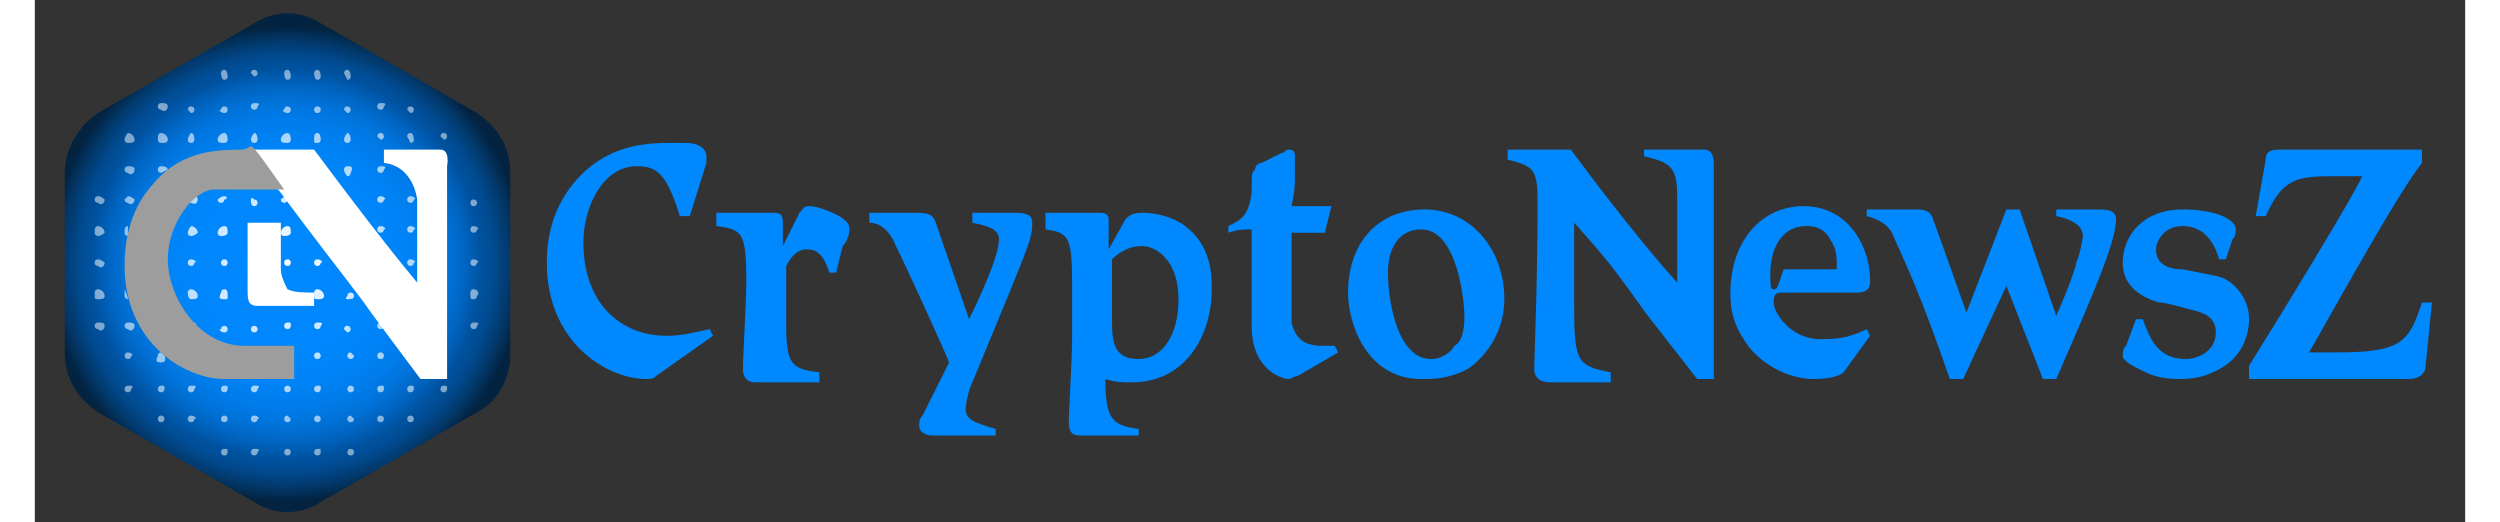
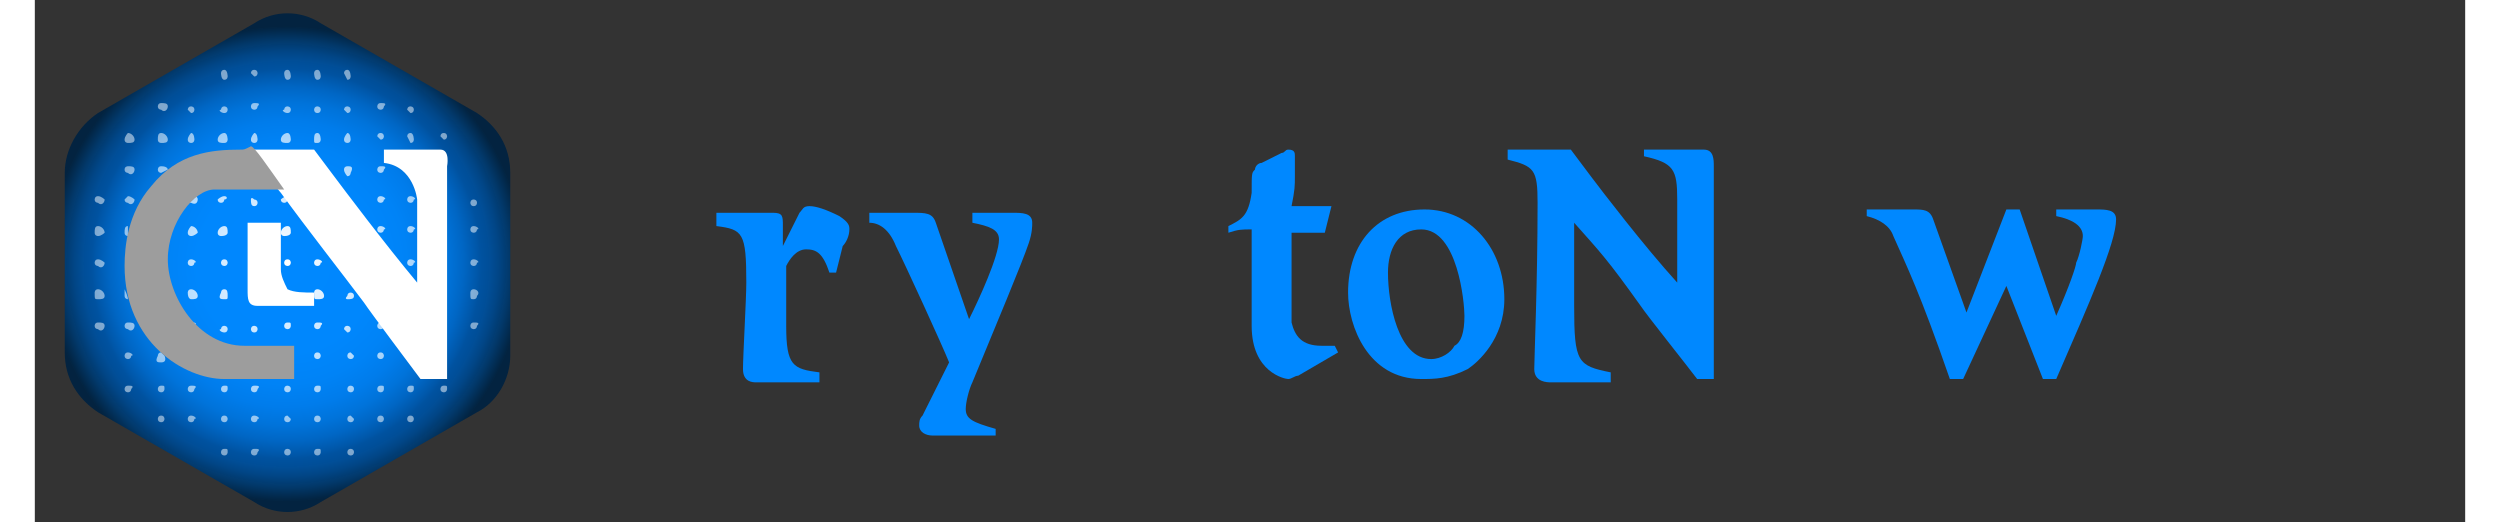
<svg xmlns="http://www.w3.org/2000/svg" version="1.1" id="Layer_1" x="0px" y="0px" width="273px" height="57px" viewBox="0 0 73.1 15.7" enable-background="new 0 0 73.1 15.7" xml:space="preserve">
  <rect x="0" y="0" width="73.1" height="15.7" fill="#333333" stroke="none" />
  <g id="XMLID_1_">
    <g id="XMLID_475_">
      <radialGradient id="XMLID_3_" cx="7.566" cy="7.938" r="7.144" gradientUnits="userSpaceOnUse">
        <stop offset="0" style="stop-color:#0088FF" />
        <stop offset="0.373" style="stop-color:#0087FD" />
        <stop offset="0.507" style="stop-color:#0083F6" />
        <stop offset="0.603" style="stop-color:#007CEB" />
        <stop offset="0.68" style="stop-color:#0073DA" />
        <stop offset="0.746" style="stop-color:#0066C4" />
        <stop offset="0.804" style="stop-color:#0057A9" />
        <stop offset="0.82" style="stop-color:#0052A0" />
        <stop offset="0.851" style="stop-color:#004F9A;stop-opacity:0.991" />
        <stop offset="0.893" style="stop-color:#004688;stop-opacity:0.98" />
        <stop offset="0.942" style="stop-color:#00386B;stop-opacity:0.966" />
        <stop offset="0.996" style="stop-color:#002444;stop-opacity:0.951" />
        <stop offset="1" style="stop-color:#002240;stop-opacity:0.95" />
      </radialGradient>
-       <path id="XMLID_622_" fill-rule="evenodd" clip-rule="evenodd" fill="url(#XMLID_3_)" d="M13.3,12.4l-4.7,2.7    c-0.6,0.4-1.4,0.4-2,0l-4.7-2.7c-0.6-0.4-1-1-1-1.8V5.2c0-0.7,0.4-1.4,1-1.8l4.7-2.7c0.6-0.4,1.4-0.4,2,0l4.7,2.7    c0.6,0.4,1,1,1,1.8v5.5C14.3,11.4,13.9,12.1,13.3,12.4z" />
+       <path id="XMLID_622_" fill-rule="evenodd" clip-rule="evenodd" fill="url(#XMLID_3_)" d="M13.3,12.4l-4.7,2.7    c-0.6,0.4-1.4,0.4-2,0l-4.7-2.7c-0.6-0.4-1-1-1-1.8V5.2c0-0.7,0.4-1.4,1-1.8l4.7-2.7c0.6-0.4,1.4-0.4,2,0l4.7,2.7    c0.6,0.4,1,1,1,1.8v5.5C14.3,11.4,13.9,12.1,13.3,12.4" />
      <g id="XMLID_476_">
        <radialGradient id="XMLID_4_" cx="7.566" cy="7.938" r="5.81" gradientUnits="userSpaceOnUse">
          <stop offset="0" style="stop-color:#FFFFFF" />
          <stop offset="1" style="stop-color:#FFFFFF;stop-opacity:0.5" />
        </radialGradient>
        <path id="XMLID_5_" fill="url(#XMLID_4_)" d="M1.9,7.8c-0.1,0-0.1,0.1-0.1,0.1c0,0.1,0.1,0.1,0.1,0.1C2,8.1,2.1,8,2.1,7.9     C2.1,7.9,2,7.8,1.9,7.8z M4.7,7.8c-0.1,0-0.1,0.1-0.1,0.1c0,0.1,0.1,0.1,0.1,0.1c0.1,0,0.1-0.1,0.1-0.1C4.9,7.9,4.8,7.8,4.7,7.8z      M5.7,7.8c-0.1,0-0.1,0.1-0.1,0.1c0,0.1,0.1,0.1,0.1,0.1c0.1,0,0.1-0.1,0.1-0.1C5.8,7.9,5.8,7.8,5.7,7.8z M7.6,7.8     c-0.1,0-0.1,0.1-0.1,0.1c0,0.1,0.1,0.1,0.1,0.1c0.1,0,0.1-0.1,0.1-0.1C7.7,7.9,7.7,7.8,7.6,7.8z M8.5,7.8c-0.1,0-0.1,0.1-0.1,0.1     c0,0.1,0.1,0.1,0.1,0.1c0.1,0,0.1-0.1,0.1-0.1C8.7,7.9,8.6,7.8,8.5,7.8z M11.3,7.8c-0.1,0-0.1,0.1-0.1,0.1c0,0.1,0.1,0.1,0.1,0.1     c0.1,0,0.1-0.1,0.1-0.1C11.5,7.9,11.4,7.8,11.3,7.8z M13.2,7.8c-0.1,0-0.1,0.1-0.1,0.1c0,0.1,0.1,0.1,0.1,0.1     c0.1,0,0.1-0.1,0.1-0.1C13.4,7.9,13.3,7.8,13.2,7.8z M1.9,8.7c-0.1,0-0.1,0.1-0.1,0.1C1.8,9,1.8,9,1.9,9C2,9,2.1,9,2.1,8.9     C2.1,8.8,2,8.7,1.9,8.7z M4.7,8.7c-0.1,0-0.1,0.1-0.1,0.1C4.6,9,4.7,9,4.7,9C4.8,9,4.9,9,4.9,8.9C4.9,8.8,4.8,8.7,4.7,8.7z      M5.7,8.7c-0.1,0-0.1,0.1-0.1,0.1C5.5,9,5.6,9,5.7,9C5.8,9,5.8,9,5.8,8.9C5.8,8.8,5.8,8.7,5.7,8.7z M8.5,8.7     c-0.1,0-0.1,0.1-0.1,0.1C8.4,9,8.4,9,8.5,9C8.6,9,8.7,9,8.7,8.9C8.7,8.8,8.6,8.7,8.5,8.7z M9.4,9C9.5,9,9.6,9,9.6,8.9     c0-0.1-0.1-0.1-0.1-0.1c-0.1,0-0.1,0.1-0.1,0.1C9.3,9,9.4,9,9.4,9z M13.2,8.7c-0.1,0-0.1,0.1-0.1,0.1C13.1,9,13.1,9,13.2,9     c0.1,0,0.1-0.1,0.1-0.1C13.4,8.8,13.3,8.7,13.2,8.7z M1.9,9.7c-0.1,0-0.1,0.1-0.1,0.1c0,0.1,0.1,0.1,0.1,0.1     C2,10,2.1,9.9,2.1,9.8C2.1,9.7,2,9.7,1.9,9.7z M2.8,9.7c-0.1,0-0.1,0.1-0.1,0.1c0,0.1,0.1,0.1,0.1,0.1C2.9,10,3,9.9,3,9.8     C3,9.7,2.9,9.7,2.8,9.7z M5.7,10c0.1,0,0.1-0.1,0.1-0.1c0-0.1-0.1-0.1-0.1-0.1c-0.1,0-0.1,0.1-0.1,0.1C5.5,9.9,5.6,10,5.7,10z      M6.6,10c0.1,0,0.1-0.1,0.1-0.1c0-0.1-0.1-0.1-0.1-0.1c-0.1,0-0.1,0.1-0.1,0.1C6.5,9.9,6.5,10,6.6,10z M7.6,9.7     c-0.1,0-0.1,0.1-0.1,0.1c0,0.1,0.1,0.1,0.1,0.1c0.1,0,0.1-0.1,0.1-0.1C7.7,9.7,7.7,9.7,7.6,9.7z M8.5,9.7c-0.1,0-0.1,0.1-0.1,0.1     c0,0.1,0.1,0.1,0.1,0.1c0.1,0,0.1-0.1,0.1-0.1C8.7,9.7,8.6,9.7,8.5,9.7z M9.4,10c0.1,0,0.1-0.1,0.1-0.1c0-0.1-0.1-0.1-0.1-0.1     c-0.1,0-0.1,0.1-0.1,0.1C9.3,9.9,9.4,10,9.4,10z M10.4,9.7c-0.1,0-0.1,0.1-0.1,0.1c0,0.1,0.1,0.1,0.1,0.1c0.1,0,0.1-0.1,0.1-0.1     C10.6,9.7,10.5,9.7,10.4,9.7z M13.2,9.7c-0.1,0-0.1,0.1-0.1,0.1c0,0.1,0.1,0.1,0.1,0.1c0.1,0,0.1-0.1,0.1-0.1     C13.4,9.7,13.3,9.7,13.2,9.7z M1.9,6.8C1.8,6.8,1.8,6.9,1.8,7c0,0.1,0.1,0.1,0.1,0.1C2,7.1,2.1,7,2.1,7C2.1,6.9,2,6.8,1.9,6.8z      M4.7,6.8C4.7,6.8,4.6,6.9,4.6,7c0,0.1,0.1,0.1,0.1,0.1C4.8,7.1,4.9,7,4.9,7C4.9,6.9,4.8,6.8,4.7,6.8z M5.7,6.8     C5.6,6.8,5.5,6.9,5.5,7c0,0.1,0.1,0.1,0.1,0.1C5.8,7.1,5.8,7,5.8,7C5.8,6.9,5.8,6.8,5.7,6.8z M7.6,6.8C7.5,6.8,7.4,6.9,7.4,7     c0,0.1,0.1,0.1,0.1,0.1C7.7,7.1,7.7,7,7.7,7C7.7,6.9,7.7,6.8,7.6,6.8z M10.4,6.8c-0.1,0-0.1,0.1-0.1,0.1c0,0.1,0.1,0.1,0.1,0.1     c0.1,0,0.1-0.1,0.1-0.1C10.6,6.9,10.5,6.8,10.4,6.8z M11.3,6.8c-0.1,0-0.1,0.1-0.1,0.1c0,0.1,0.1,0.1,0.1,0.1     c0.1,0,0.1-0.1,0.1-0.1C11.5,6.9,11.4,6.8,11.3,6.8z M13.2,6.8c-0.1,0-0.1,0.1-0.1,0.1c0,0.1,0.1,0.1,0.1,0.1     c0.1,0,0.1-0.1,0.1-0.1C13.4,6.9,13.3,6.8,13.2,6.8z M1.9,5.9C1.8,5.9,1.8,6,1.8,6c0,0.1,0.1,0.1,0.1,0.1C2,6.2,2.1,6.1,2.1,6     C2.1,6,2,5.9,1.9,5.9z M2.8,5.9C2.8,5.9,2.7,6,2.7,6c0,0.1,0.1,0.1,0.1,0.1C2.9,6.2,3,6.1,3,6C3,6,2.9,5.9,2.8,5.9z M2.8,5     C2.8,5,2.7,5,2.7,5.1c0,0.1,0.1,0.1,0.1,0.1C2.9,5.3,3,5.2,3,5.1C3,5,2.9,5,2.8,5z M2.8,4C2.8,4,2.7,4.1,2.7,4.2s0.1,0.1,0.1,0.1     C2.9,4.3,3,4.3,3,4.2S2.9,4,2.8,4z M3.8,4C3.7,4,3.7,4.1,3.7,4.2s0.1,0.1,0.1,0.1C3.9,4.3,4,4.3,4,4.2S3.9,4,3.8,4z M4.7,4.3     c0.1,0,0.1-0.1,0.1-0.1S4.8,4,4.7,4C4.7,4,4.6,4.1,4.6,4.2S4.7,4.3,4.7,4.3z M5.7,4.3c0.1,0,0.1-0.1,0.1-0.1S5.8,4,5.7,4     C5.6,4,5.5,4.1,5.5,4.2S5.6,4.3,5.7,4.3z M6.6,4C6.6,4,6.5,4.1,6.5,4.2s0.1,0.1,0.1,0.1c0.1,0,0.1-0.1,0.1-0.1S6.7,4,6.6,4z      M7.6,4.3c0.1,0,0.1-0.1,0.1-0.1S7.7,4,7.6,4C7.5,4,7.4,4.1,7.4,4.2S7.5,4.3,7.6,4.3z M8.5,4.3c0.1,0,0.1-0.1,0.1-0.1     S8.6,4,8.5,4C8.4,4,8.4,4.1,8.4,4.2S8.4,4.3,8.5,4.3z M9.4,5.3c0.1,0,0.1-0.1,0.1-0.1C9.6,5,9.5,5,9.4,5C9.4,5,9.3,5,9.3,5.1     C9.3,5.2,9.4,5.3,9.4,5.3z M9.4,4.3c0.1,0,0.1-0.1,0.1-0.1S9.5,4,9.4,4C9.4,4,9.3,4.1,9.3,4.2S9.4,4.3,9.4,4.3z M10.4,5     c-0.1,0-0.1,0.1-0.1,0.1c0,0.1,0.1,0.1,0.1,0.1c0.1,0,0.1-0.1,0.1-0.1C10.6,5,10.5,5,10.4,5z M10.4,4c-0.1,0-0.1,0.1-0.1,0.1     s0.1,0.1,0.1,0.1c0.1,0,0.1-0.1,0.1-0.1S10.5,4,10.4,4z M11.3,4.3c0.1,0,0.1-0.1,0.1-0.1S11.4,4,11.3,4c-0.1,0-0.1,0.1-0.1,0.1     S11.3,4.3,11.3,4.3z M3.8,3.1c-0.1,0-0.1,0.1-0.1,0.1c0,0.1,0.1,0.1,0.1,0.1C3.9,3.4,4,3.3,4,3.2C4,3.1,3.9,3.1,3.8,3.1z      M4.7,3.4c0.1,0,0.1-0.1,0.1-0.1c0-0.1-0.1-0.1-0.1-0.1c-0.1,0-0.1,0.1-0.1,0.1C4.6,3.3,4.7,3.4,4.7,3.4z M5.7,3.4     c0.1,0,0.1-0.1,0.1-0.1c0-0.1-0.1-0.1-0.1-0.1c-0.1,0-0.1,0.1-0.1,0.1C5.5,3.3,5.6,3.4,5.7,3.4z M6.6,3.1c-0.1,0-0.1,0.1-0.1,0.1     c0,0.1,0.1,0.1,0.1,0.1c0.1,0,0.1-0.1,0.1-0.1C6.8,3.1,6.7,3.1,6.6,3.1z M7.6,3.4c0.1,0,0.1-0.1,0.1-0.1c0-0.1-0.1-0.1-0.1-0.1     c-0.1,0-0.1,0.1-0.1,0.1C7.4,3.3,7.5,3.4,7.6,3.4z M8.5,3.4c0.1,0,0.1-0.1,0.1-0.1c0-0.1-0.1-0.1-0.1-0.1c-0.1,0-0.1,0.1-0.1,0.1     C8.4,3.3,8.4,3.4,8.5,3.4z M9.4,3.4c0.1,0,0.1-0.1,0.1-0.1c0-0.1-0.1-0.1-0.1-0.1c-0.1,0-0.1,0.1-0.1,0.1     C9.3,3.3,9.4,3.4,9.4,3.4z M5.7,2.4c0.1,0,0.1-0.1,0.1-0.1S5.8,2.1,5.7,2.1c-0.1,0-0.1,0.1-0.1,0.1S5.6,2.4,5.7,2.4z M6.6,2.1     c-0.1,0-0.1,0.1-0.1,0.1s0.1,0.1,0.1,0.1c0.1,0,0.1-0.1,0.1-0.1S6.7,2.1,6.6,2.1z M7.6,2.4c0.1,0,0.1-0.1,0.1-0.1     S7.7,2.1,7.6,2.1c-0.1,0-0.1,0.1-0.1,0.1S7.5,2.4,7.6,2.4z M8.5,2.4c0.1,0,0.1-0.1,0.1-0.1S8.6,2.1,8.5,2.1     c-0.1,0-0.1,0.1-0.1,0.1S8.4,2.4,8.5,2.4z M9.4,2.4c0.1,0,0.1-0.1,0.1-0.1S9.5,2.1,9.4,2.1c-0.1,0-0.1,0.1-0.1,0.1     S9.4,2.4,9.4,2.4z M10.4,3.1c-0.1,0-0.1,0.1-0.1,0.1c0,0.1,0.1,0.1,0.1,0.1c0.1,0,0.1-0.1,0.1-0.1C10.6,3.1,10.5,3.1,10.4,3.1z      M11.3,3.4c0.1,0,0.1-0.1,0.1-0.1c0-0.1-0.1-0.1-0.1-0.1c-0.1,0-0.1,0.1-0.1,0.1C11.2,3.3,11.3,3.4,11.3,3.4z M12.3,4     c-0.1,0-0.1,0.1-0.1,0.1s0.1,0.1,0.1,0.1c0.1,0,0.1-0.1,0.1-0.1S12.4,4,12.3,4z M12.3,11.6c-0.1,0-0.1,0.1-0.1,0.1     c0,0.1,0.1,0.1,0.1,0.1c0.1,0,0.1-0.1,0.1-0.1C12.4,11.6,12.4,11.6,12.3,11.6z M11.3,10.6c-0.1,0-0.1,0.1-0.1,0.1     c0,0.1,0.1,0.1,0.1,0.1c0.1,0,0.1-0.1,0.1-0.1C11.4,10.7,11.4,10.6,11.3,10.6z M11.3,11.6c-0.1,0-0.1,0.1-0.1,0.1     c0,0.1,0.1,0.1,0.1,0.1c0.1,0,0.1-0.1,0.1-0.1C11.4,11.6,11.4,11.6,11.3,11.6z M10.4,10.6c-0.1,0-0.1,0.1-0.1,0.1     c0,0.1,0.1,0.1,0.1,0.1c0.1,0,0.1-0.1,0.1-0.1C10.5,10.7,10.5,10.6,10.4,10.6z M10.4,11.6c-0.1,0-0.1,0.1-0.1,0.1     c0,0.1,0.1,0.1,0.1,0.1c0.1,0,0.1-0.1,0.1-0.1C10.5,11.6,10.5,11.6,10.4,11.6z M9.5,10.6c-0.1,0-0.1,0.1-0.1,0.1     c0,0.1,0.1,0.1,0.1,0.1c0.1,0,0.1-0.1,0.1-0.1C9.6,10.7,9.5,10.6,9.5,10.6z M9.5,11.6c-0.1,0-0.1,0.1-0.1,0.1     c0,0.1,0.1,0.1,0.1,0.1c0.1,0,0.1-0.1,0.1-0.1C9.6,11.6,9.5,11.6,9.5,11.6z M8.5,10.6c-0.1,0-0.1,0.1-0.1,0.1     c0,0.1,0.1,0.1,0.1,0.1c0.1,0,0.1-0.1,0.1-0.1C8.6,10.7,8.6,10.6,8.5,10.6z M8.5,11.6c-0.1,0-0.1,0.1-0.1,0.1     c0,0.1,0.1,0.1,0.1,0.1c0.1,0,0.1-0.1,0.1-0.1C8.6,11.6,8.6,11.6,8.5,11.6z M7.6,11.6c-0.1,0-0.1,0.1-0.1,0.1     c0,0.1,0.1,0.1,0.1,0.1c0.1,0,0.1-0.1,0.1-0.1C7.7,11.6,7.6,11.6,7.6,11.6z M6.6,11.6c-0.1,0-0.1,0.1-0.1,0.1     c0,0.1,0.1,0.1,0.1,0.1c0.1,0,0.1-0.1,0.1-0.1C6.8,11.6,6.7,11.6,6.6,11.6z M5.7,11.6c-0.1,0-0.1,0.1-0.1,0.1     c0,0.1,0.1,0.1,0.1,0.1c0.1,0,0.1-0.1,0.1-0.1C5.8,11.6,5.8,11.6,5.7,11.6z M4.7,11.6c-0.1,0-0.1,0.1-0.1,0.1     c0,0.1,0.1,0.1,0.1,0.1c0.1,0,0.1-0.1,0.1-0.1C4.9,11.6,4.8,11.6,4.7,11.6z M3.8,11.6c-0.1,0-0.1,0.1-0.1,0.1     c0,0.1,0.1,0.1,0.1,0.1c0.1,0,0.1-0.1,0.1-0.1C3.9,11.6,3.9,11.6,3.8,11.6z M11.3,12.5c-0.1,0-0.1,0.1-0.1,0.1     c0,0.1,0.1,0.1,0.1,0.1c0.1,0,0.1-0.1,0.1-0.1C11.4,12.6,11.4,12.5,11.3,12.5z M10.4,12.5c-0.1,0-0.1,0.1-0.1,0.1     c0,0.1,0.1,0.1,0.1,0.1c0.1,0,0.1-0.1,0.1-0.1C10.5,12.6,10.5,12.5,10.4,12.5z M9.5,12.5c-0.1,0-0.1,0.1-0.1,0.1     c0,0.1,0.1,0.1,0.1,0.1c0.1,0,0.1-0.1,0.1-0.1C9.6,12.6,9.5,12.5,9.5,12.5z M8.5,12.5c-0.1,0-0.1,0.1-0.1,0.1     c0,0.1,0.1,0.1,0.1,0.1c0.1,0,0.1-0.1,0.1-0.1C8.6,12.6,8.6,12.5,8.5,12.5z M7.6,12.5c-0.1,0-0.1,0.1-0.1,0.1     c0,0.1,0.1,0.1,0.1,0.1c0.1,0,0.1-0.1,0.1-0.1C7.7,12.6,7.6,12.5,7.6,12.5z M6.6,12.5c-0.1,0-0.1,0.1-0.1,0.1     c0,0.1,0.1,0.1,0.1,0.1c0.1,0,0.1-0.1,0.1-0.1C6.8,12.6,6.7,12.5,6.6,12.5z M5.7,12.5c-0.1,0-0.1,0.1-0.1,0.1     c0,0.1,0.1,0.1,0.1,0.1c0.1,0,0.1-0.1,0.1-0.1C5.8,12.6,5.8,12.5,5.7,12.5z M9.5,13.5c-0.1,0-0.1,0.1-0.1,0.1     c0,0.1,0.1,0.1,0.1,0.1c0.1,0,0.1-0.1,0.1-0.1C9.6,13.5,9.5,13.5,9.5,13.5z M8.5,13.5c-0.1,0-0.1,0.1-0.1,0.1     c0,0.1,0.1,0.1,0.1,0.1c0.1,0,0.1-0.1,0.1-0.1C8.6,13.5,8.6,13.5,8.5,13.5z M7.6,13.5c-0.1,0-0.1,0.1-0.1,0.1     c0,0.1,0.1,0.1,0.1,0.1c0.1,0,0.1-0.1,0.1-0.1C7.7,13.5,7.6,13.5,7.6,13.5z M6.6,13.5c-0.1,0-0.1,0.1-0.1,0.1     c0,0.1,0.1,0.1,0.1,0.1c0.1,0,0.1-0.1,0.1-0.1C6.8,13.5,6.7,13.5,6.6,13.5z M5.7,13.5c-0.1,0-0.1,0.1-0.1,0.1     c0,0.1,0.1,0.1,0.1,0.1c0.1,0,0.1-0.1,0.1-0.1C5.8,13.5,5.8,13.5,5.7,13.5z M4.7,12.5c-0.1,0-0.1,0.1-0.1,0.1     c0,0.1,0.1,0.1,0.1,0.1c0.1,0,0.1-0.1,0.1-0.1C4.9,12.6,4.8,12.5,4.7,12.5z M3.8,12.5c-0.1,0-0.1,0.1-0.1,0.1     c0,0.1,0.1,0.1,0.1,0.1c0.1,0,0.1-0.1,0.1-0.1C3.9,12.6,3.9,12.5,3.8,12.5z M2.8,10.6c-0.1,0-0.1,0.1-0.1,0.1     c0,0.1,0.1,0.1,0.1,0.1c0.1,0,0.1-0.1,0.1-0.1C3,10.7,2.9,10.6,2.8,10.6z M2.8,11.6c-0.1,0-0.1,0.1-0.1,0.1     c0,0.1,0.1,0.1,0.1,0.1c0.1,0,0.1-0.1,0.1-0.1C3,11.6,2.9,11.6,2.8,11.6z M5.7,5.9C5.6,5.9,5.5,6,5.5,6c0,0.1,0.1,0.1,0.1,0.1     c0.1,0,0.1-0.1,0.1-0.1C5.8,6,5.8,5.9,5.7,5.9z M6.6,6.2c0.1,0,0.1-0.1,0.1-0.1c0-0.1-0.1-0.1-0.1-0.1C6.5,5.9,6.5,6,6.5,6     C6.5,6.1,6.5,6.2,6.6,6.2z M7.6,5.9C7.5,5.9,7.4,6,7.4,6c0,0.1,0.1,0.1,0.1,0.1c0.1,0,0.1-0.1,0.1-0.1C7.7,6,7.7,5.9,7.6,5.9z      M9.4,6.2c0.1,0,0.1-0.1,0.1-0.1c0-0.1-0.1-0.1-0.1-0.1C9.4,5.9,9.3,6,9.3,6C9.3,6.1,9.4,6.2,9.4,6.2z M10.4,5.9     c-0.1,0-0.1,0.1-0.1,0.1c0,0.1,0.1,0.1,0.1,0.1c0.1,0,0.1-0.1,0.1-0.1C10.6,6,10.5,5.9,10.4,5.9z M11.3,5.9     c-0.1,0-0.1,0.1-0.1,0.1c0,0.1,0.1,0.1,0.1,0.1c0.1,0,0.1-0.1,0.1-0.1C11.5,6,11.4,5.9,11.3,5.9z M13.2,6.2     c0.1,0,0.1-0.1,0.1-0.1c0-0.1-0.1-0.1-0.1-0.1c-0.1,0-0.1,0.1-0.1,0.1C13.1,6.1,13.1,6.2,13.2,6.2z M3.9,7.8c0,0.1,0,0.2,0,0.2     C4,7.9,3.9,7.8,3.9,7.8z M2.8,9c0-0.1-0.1-0.3-0.1-0.3C2.7,8.8,2.7,8.9,2.7,8.9C2.7,9,2.8,9,2.8,9z M2.8,6.8     C2.7,6.8,2.7,6.9,2.7,7c0,0.1,0.1,0.1,0.1,0.1C2.8,6.9,2.8,6.8,2.8,6.8z M3.8,5C3.7,5,3.7,5.1,3.7,5.1c0,0.1,0.1,0.1,0.1,0.1     S4,5.1,4,5.1C4,5.1,4,5,3.8,5z M4.6,6c0,0.1,0.1,0.1,0.1,0.1C4.9,6.2,4.9,6,4.9,6c0-0.1-0.1-0.1-0.1-0.1L4.6,6z M4.7,9.7     c0,0-0.1,0-0.1,0c0,0,0.2,0.2,0.2,0.2s0,0,0-0.1C4.9,9.7,4.8,9.7,4.7,9.7z M3.8,10.9c0.2,0,0.1-0.2,0.1-0.2l-0.1-0.1     c-0.1,0-0.1,0.1-0.1,0.1C3.6,10.9,3.7,10.9,3.8,10.9z" />
        <g id="XMLID_478_">
          <path id="XMLID_480_" fill="#FFFFFF" d="M12.2,4.5h-1.7v0.4c0.9,0.1,1,1.1,1,1.1s0,1.4,0,2.5c-1-1.2-2.2-2.8-2.5-3.2L8.4,4.5h-2      c0,0,0,0,0,0c0,0,0.4,0.6,1,1.3c0.8,1.1,1.9,2.5,2.5,3.3c0.2,0.3,1.4,1.9,1.7,2.3h0.8c0-1.2,0-6.4,0-6.4S12.5,4.5,12.2,4.5z" />
          <path id="XMLID_479_" fill="#FFFFFF" d="M7.4,8.1c0-0.4,0-1.1,0-1.4h-1v2c0,0.3,0,0.5,0.3,0.5h1.7V8.8c-0.3,0-0.6,0-0.8-0.1      C7.5,8.5,7.4,8.3,7.4,8.1z" />
        </g>
        <path id="XMLID_477_" fill="#9D9D9D" d="M6.2,4.5c-0.9,0-1.9,0.1-2.7,1.1C2.8,6.4,2.7,7.4,2.7,8c0,2.3,1.8,3.4,3,3.4     c0.1,0,2.1,0,2.1,0v-1c-0.4,0-1,0-1.5,0c-1.4,0-2.3-1.5-2.3-2.6c0-1.1,0.8-2.1,1.4-2.1c0.6,0,2.1,0,2.1,0v0     c-0.5-0.7-0.9-1.3-1-1.3C6.3,4.5,6.3,4.5,6.2,4.5z" />
      </g>
    </g>
    <g id="XMLID_21_">
-       <path id="XMLID_128_" fill="#0088FF" d="M18.7,11.3c-0.1,0.1-0.2,0.1-0.3,0.1c-1.2,0-3-1.1-3-3.5c0-0.6,0.1-1.6,0.9-2.5    c0.8-0.9,1.8-1.1,2.7-1.1c0.2,0,0.4,0,0.6,0c0.4,0,0.6,0.2,0.6,0.4c0,0,0,0.1,0,0.2l-0.5,1.6h-0.3C19,5.2,18.7,5,18.1,5    c-1,0-1.6,1.2-1.6,2.3c0,1.8,1.1,2.8,2.5,2.8c0.5,0,0.8-0.1,1.3-0.2l0.1,0.2L18.7,11.3z" />
      <path id="XMLID_118_" fill="#0088FF" d="M24.1,8.2h-0.2c-0.2-0.6-0.4-0.7-0.7-0.7c-0.3,0-0.5,0.3-0.6,0.5c0,0.1,0,0.4,0,0.6v1.2    c0,1.2,0.2,1.3,1,1.4v0.3h-1.9c-0.1,0-0.4,0-0.4-0.4c0-0.4,0.1-2.1,0.1-2.6c0-1.5-0.1-1.6-0.9-1.7V6.4h1.7c0.3,0,0.3,0.1,0.3,0.4    c0,0.1,0,0.3,0,0.6l0.5-1c0.1-0.1,0.1-0.2,0.3-0.2c0.2,0,0.5,0.1,0.9,0.3c0.3,0.2,0.3,0.3,0.3,0.4c0,0.2-0.1,0.4-0.2,0.5L24.1,8.2    z" />
      <path id="XMLID_116_" fill="#0088FF" d="M28.1,9.6C28.4,9,29,7.7,29,7.2c0-0.3-0.3-0.4-0.8-0.5V6.4h1.2c0.3,0,0.6,0,0.6,0.3    c0,0.1,0,0.3-0.1,0.6c-0.2,0.6-1,2.5-1.7,4.2c-0.1,0.2-0.2,0.6-0.2,0.8c0,0.3,0.2,0.4,0.9,0.6v0.2H27c-0.2,0-0.4-0.1-0.4-0.3    c0-0.1,0-0.2,0.1-0.3l0.8-1.6c-0.2-0.5-1.3-2.9-1.6-3.5c-0.2-0.5-0.5-0.7-0.8-0.7V6.4h1.3c0.4,0,0.6,0,0.7,0.3L28.1,9.6z" />
-       <path id="XMLID_101_" fill="#0088FF" d="M33.3,13.1h-1.8c-0.2,0-0.4,0-0.4-0.4c0-0.4,0.1-1.8,0.1-2.6l0-0.6l0-0.9    c0-1.5-0.1-1.6-0.8-1.7V6.4H32c0.3,0,0.3,0.1,0.3,0.3c0,0.1,0,0.3,0,0.8l0.5-0.9c0.1-0.1,0.2-0.2,0.5-0.2c0.4,0,0.9,0.1,1.3,0.4    c0.8,0.6,0.8,1.5,0.8,1.9c0,1.4-0.8,2.8-2.4,2.8c-0.3,0-0.5,0-0.8-0.1c0,1.2,0.2,1.4,1,1.5V13.1z M33.3,7.4    c-0.4,0-0.7,0.2-0.9,0.4c0,0.3,0,1.6,0,1.8c0,0.6,0,1.2,0.8,1.2c0.7,0,1.2-0.7,1.2-1.8C34.4,7.8,33.7,7.4,33.3,7.4z" />
      <path id="XMLID_72_" fill="#0088FF" d="M38.8,7l-1,0c0,1.3,0,2.4,0,2.7c0.1,0.4,0.3,0.7,0.9,0.7c0.1,0,0.3,0,0.4,0l0.1,0.2    L38,11.3c-0.1,0-0.2,0.1-0.3,0.1c-0.1,0-1.1-0.2-1.1-1.6c0-0.8,0-1.6,0-2.9c-0.3,0-0.4,0-0.7,0.1V6.8c0.4-0.2,0.6-0.3,0.7-1    c0-0.6,0-0.6,0.1-0.7c0-0.1,0.1-0.2,0.2-0.2l0.6-0.3c0.1,0,0.1-0.1,0.2-0.1c0.2,0,0.2,0.1,0.2,0.2c0,0.2,0,0.2,0,0.6    c0,0.3,0,0.4-0.1,0.9h1.2L38.8,7z" />
      <path id="XMLID_69_" fill="#0088FF" d="M41.8,6.3c1.4,0,2.4,1.2,2.4,2.7c0,1.2-0.8,1.9-1.1,2.1c-0.6,0.3-1,0.3-1.4,0.3    c-1.6,0-2.2-1.6-2.2-2.6C39.5,7.3,40.4,6.3,41.8,6.3z M42,10.8c0.3,0,0.6-0.2,0.7-0.4C42.9,10.3,43,10,43,9.5    c0-0.4-0.2-2.6-1.3-2.6c-0.7,0-1,0.6-1,1.3C40.7,9.1,41,10.8,42,10.8z" />
      <path id="XMLID_66_" fill="#0088FF" d="M44.2,4.5h2l0.6,0.8c0.3,0.4,1.6,2.1,2.6,3.2c0-1.1,0-2.2,0-2.5c0-0.9-0.1-1.1-1-1.3V4.5    h1.8c0.3,0,0.3,0.3,0.3,0.5c0,0.6,0,4.1,0,6.4h-0.5c-0.3-0.4-1.5-1.9-1.7-2.2c-1-1.4-1.2-1.6-2-2.5c0,0.8,0,0.9,0,2.5    c0,1.7,0.1,1.8,1.1,2v0.3h-1.8c-0.1,0-0.5,0-0.5-0.4c0-0.3,0.1-2.6,0.1-5c0-1-0.1-1.1-0.9-1.3V4.5z" />
-       <path id="XMLID_60_" fill="#0088FF" d="M54.4,11.2c-0.1,0.1-0.4,0.2-0.9,0.2c-0.8,0-1.7-0.5-2.1-1.2c-0.4-0.6-0.4-1.1-0.4-1.4    c0-1.5,0.9-2.6,2.2-2.6c1.4,0,2,1.3,2,2.2c0,0.2,0,0.4-0.4,0.4c-0.2,0-1,0-1.1,0c-0.4,0-0.7,0-1.1,0c-0.2,0-0.3,0-0.3,0.3    c0,0.3,0.5,1.1,1.4,1.1c0.4,0,0.8,0,1.4-0.3l0.1,0.2L54.4,11.2z M52.3,8.7c0.1,0,0.1,0,0.3-0.6c0.5,0,0.6,0,0.8,0    c0.1,0,0.3,0,0.8,0c0-0.4,0-0.6-0.2-0.9c-0.1-0.2-0.3-0.4-0.7-0.4c-1,0-1.1,1.1-1.1,1.4C52.2,8.6,52.2,8.7,52.3,8.7z" />
      <path id="XMLID_26_" fill="#0088FF" d="M60.8,9.5c0.4-0.9,0.6-1.5,0.6-1.6c0.1-0.2,0.2-0.7,0.2-0.8c0-0.3-0.3-0.5-0.8-0.6V6.3h1.2    c0.3,0,0.6,0,0.6,0.3c0,0.7-0.8,2.5-1.8,4.8h-0.4l-1.1-2.8L58,11.4h-0.4c-0.9-2.6-1.3-3.4-1.7-4.3c-0.1-0.3-0.4-0.5-0.8-0.6V6.3    h1.4c0.3,0,0.5,0,0.6,0.3l1,2.8l1.2-3.1h0.4L60.8,9.5z" />
-       <path id="XMLID_24_" fill="#0088FF" d="M65.9,7.8h-0.2c-0.2-0.7-0.6-1-1.1-1c-0.6,0-0.8,0.5-0.8,0.7c0,0.4,0.3,0.6,0.8,0.6    c1,0.2,1.1,0.2,1.3,0.3c0.5,0.3,0.7,0.8,0.7,1.2c0,0.3-0.1,1.2-1.1,1.6c-0.2,0.1-0.5,0.2-1,0.2c-0.5,0-0.8-0.1-1-0.2    c-0.2-0.1-0.7-0.3-0.7-0.5c0-0.1,0-0.2,0.1-0.3l0.3-0.8h0.2c0.2,0.5,0.4,1.2,1.3,1.2c0.3,0,0.9-0.2,0.9-0.8c0-0.5-0.4-0.6-0.8-0.7    c-0.4-0.1-0.7-0.2-0.9-0.2c-0.7-0.2-1.1-0.6-1.1-1.2c0-0.8,0.6-1.6,1.8-1.6c1,0,1.6,0.3,1.6,0.6c0,0.1,0,0.2-0.1,0.3L65.9,7.8z" />
-       <path id="XMLID_22_" fill="#0088FF" d="M71.9,11.1c-0.1,0.3-0.4,0.3-0.6,0.3h-4.7V11c1-1.6,3.2-5.2,3.4-5.7c-0.3,0-0.6,0-0.9,0    c-1.1,0-1.5,0.1-2,1.2h-0.3l0.3-1.7c0-0.2,0.1-0.3,0.4-0.3h4.3v0.4c-0.8,1-3.2,5.4-3.4,5.7c0.1,0,0.3,0,0.8,0c2,0,2.2-0.3,2.6-1.5    h0.3L71.9,11.1z" />
    </g>
  </g>
</svg>